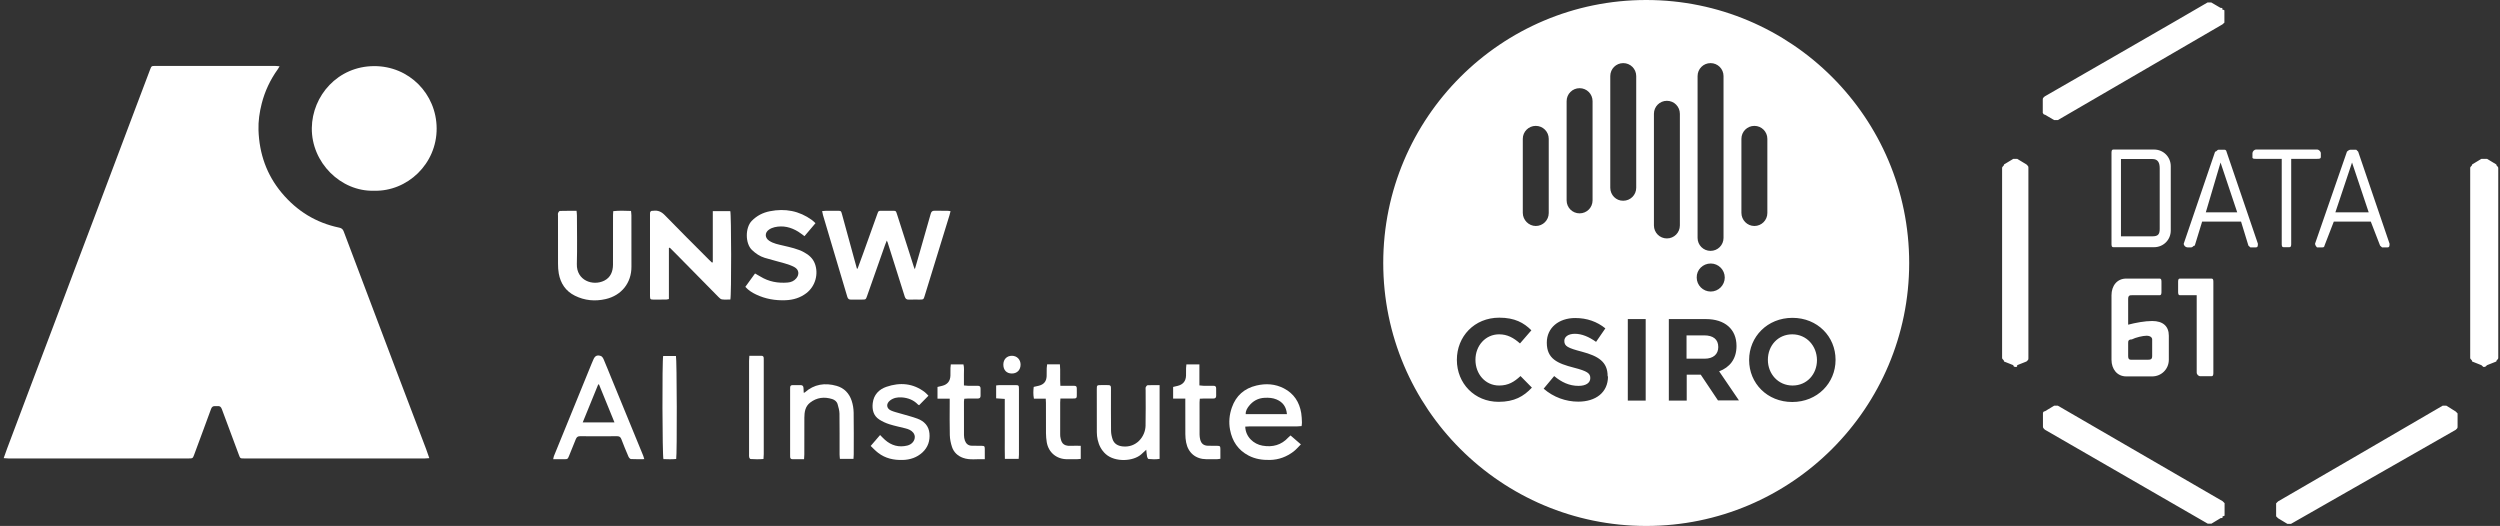
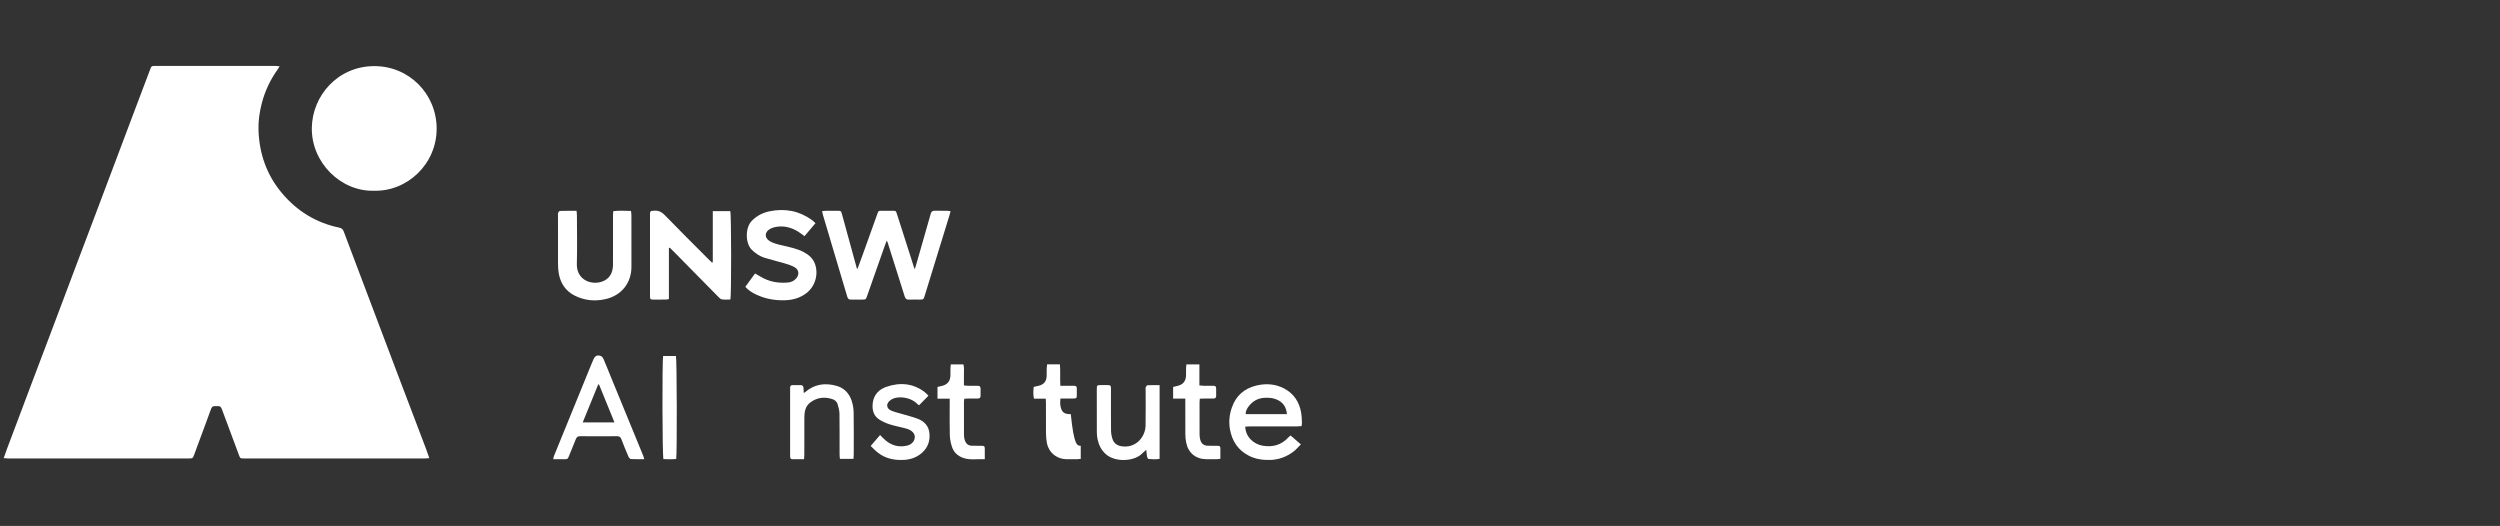
<svg xmlns="http://www.w3.org/2000/svg" version="1.1" id="Layer_1" x="0px" y="0px" viewBox="0 0 1426 300" style="enable-background:new 0 0 1426 300;" xml:space="preserve">
  <rect x="0" y="0" width="1426" height="300" fill="#333333" stroke="none" />
  <style type="text/css">
	.st0{fill:#FFFFFF;}
</style>
  <g>
    <path class="st0" d="M244.879,261.334c-1.058,0.07-1.764,0.157-2.469,0.159c-34.388,0.007-68.776,0.007-103.162,0.004   c-2.244,0-2.235-0.019-2.996-2.059c-3.239-8.686-6.509-17.361-9.703-26.065c-0.464-1.264-1.116-1.874-2.458-1.729   c-0.459,0.05-0.93,0.041-1.39,0.004c-1.265-0.105-1.921,0.511-2.335,1.671c-1.381,3.866-2.828,7.709-4.251,11.56   c-1.814,4.906-3.619,9.817-5.451,14.718c-0.689,1.842-0.82,1.901-3.162,1.901c-29.088,0.002-58.174,0.001-87.261,0.001   c-5.168,0-10.337,0.006-15.504-0.007c-0.763-0.002-1.526-0.093-2.637-0.167c0.719-2.021,1.306-3.75,1.949-5.46   c4.542-12.088,9.087-24.173,13.648-36.254c4.28-11.336,8.593-22.661,12.872-33.999c4.045-10.718,8.057-21.448,12.1-32.167   c3.878-10.285,7.782-20.561,11.665-30.843c3.626-9.602,7.238-19.209,10.858-28.813c4.086-10.844,8.172-21.688,12.262-32.53   c2.712-7.187,5.423-14.373,8.152-21.554c0.788-2.073,0.826-2.093,3.023-2.094c22.792-0.006,45.585-0.005,68.378,0.004   c0.692,0,1.384,0.114,2.469,0.208c-0.492,0.807-0.751,1.299-1.073,1.747c-4.253,5.934-7.319,12.426-9.122,19.502   c-1.264,4.96-2.004,10.027-1.839,15.125c0.432,13.374,4.588,25.433,13.249,35.803c8.671,10.383,19.559,17.085,32.823,19.853   c1.284,0.269,2.046,0.845,2.529,2.146c3.604,9.681,7.294,19.329,10.948,28.992c6.395,16.909,12.771,33.825,19.178,50.729   c5.609,14.798,11.255,29.583,16.872,44.378C243.664,257.736,244.206,259.409,244.879,261.334z" />
    <path class="st0" d="M213.352,108.796c-18.937,0.568-35.747-16.049-35.492-35.797c0.238-18.386,14.795-35.23,35.564-35.286   c19.946-0.052,35.509,15.837,35.642,35.455C249.204,93.527,232.275,109.321,213.352,108.796z" />
    <path class="st0" d="M489.155,153.272c1.09-2.971,2.196-5.937,3.267-8.915c2.669-7.417,5.323-14.838,7.982-22.259   c0.665-1.854,0.665-1.862,2.708-1.872c1.988-0.011,3.976-0.014,5.964,0.001c1.915,0.015,1.949,0.017,2.529,1.82   c2.295,7.123,4.57,14.255,6.849,21.384c0.948,2.965,1.885,5.934,2.835,8.899c0.096,0.298,0.246,0.577,0.536,1.247   c1-3.469,1.894-6.566,2.784-9.665c2.101-7.32,4.228-14.633,6.272-21.969c0.345-1.24,0.909-1.768,2.197-1.736   c2.45,0.062,4.904,0.006,7.355,0.027c0.509,0.005,1.015,0.129,1.764,0.23c-0.238,0.907-0.407,1.659-0.633,2.393   c-4.712,15.319-9.434,30.635-14.146,45.955c-0.607,1.971-0.678,2.055-2.761,2.068c-2.054,0.013-4.111-0.058-6.162,0.024   c-1.343,0.053-2.04-0.435-2.437-1.745c-1.484-4.879-3.064-9.729-4.603-14.591c-1.719-5.43-3.43-10.863-5.15-16.294   c-0.077-0.244-0.207-0.471-0.471-1.061c-0.412,1.032-0.739,1.776-1.009,2.54c-3.416,9.682-6.823,19.367-10.231,29.051   c-0.728,2.066-0.725,2.072-2.954,2.079c-2.054,0.006-4.11-0.041-6.163,0.015c-1.171,0.032-1.815-0.39-2.158-1.551   c-3.039-10.289-6.119-20.566-9.184-30.847c-1.57-5.267-3.139-10.535-4.693-15.807c-0.199-0.672-0.303-1.372-0.499-2.279   c0.884-0.077,1.523-0.175,2.163-0.181c2.186-0.02,4.374-0.019,6.56-0.005c2.046,0.013,2.082,0.037,2.605,1.943   c2.365,8.622,4.719,17.246,7.08,25.87c0.471,1.719,0.948,3.437,1.421,5.156C488.9,153.222,489.027,153.247,489.155,153.272z" />
    <path class="st0" d="M406.58,149.571c0-9.652,0-19.303,0-29.149c3.457,0,6.724,0,9.976,0c0.594,1.495,0.692,48.116,0.037,50.416   c-1.54,0-3.191,0.151-4.792-0.067c-0.739-0.101-1.467-0.839-2.053-1.433c-7.87-7.962-15.711-15.95-23.566-23.928   c-1.372-1.394-2.767-2.763-4.153-4.143c-0.162,0.063-0.324,0.125-0.486,0.188c0,9.686,0,19.373,0,29.114   c-0.716,0.14-1.152,0.295-1.591,0.299c-2.451,0.025-4.904,0.039-7.355,0.006c-1.636-0.022-1.768-0.192-1.831-1.862   c-0.015-0.398-0.005-0.795-0.005-1.193c0-14.843,0-29.686,0-44.529c0-0.464,0.025-0.929,0.001-1.391   c-0.059-1.158,0.435-1.755,1.636-1.669c0.066,0.005,0.134,0.006,0.199-0.004c2.679-0.373,4.677,0.503,6.637,2.531   c8.336,8.62,16.871,17.05,25.336,25.547c0.502,0.504,1.032,0.98,1.549,1.468C406.273,149.704,406.427,149.638,406.58,149.571z" />
    <path class="st0" d="M328.866,120.258c0.086,1.059,0.213,1.892,0.214,2.725c0.014,9.207,0.208,18.418-0.046,27.618   c-0.26,9.389,9.115,12.728,15.636,9.481c3.601-1.794,4.955-5.202,4.98-9.097c0.046-7.219,0.014-14.438,0.014-21.658   c0-2.251-0.008-4.504,0.006-6.755c0.005-0.648,0.076-1.295,0.128-2.125c3.391-0.408,6.656-0.213,10.141-0.123   c0.083,0.949,0.215,1.775,0.217,2.602c0.014,9.736-0.033,19.473,0.021,29.208c0.051,9.174-5.628,16.369-14.686,18.455   c-6.061,1.396-11.979,0.865-17.597-1.933c-5.259-2.619-8.156-7.019-9.176-12.691c-0.325-1.81-0.412-3.682-0.42-5.526   c-0.04-9.074-0.019-18.147-0.018-27.222c0-0.596-0.121-1.24,0.066-1.773c0.162-0.461,0.674-1.123,1.048-1.133   C322.487,120.218,325.583,120.258,328.866,120.258z" />
    <path class="st0" d="M465.156,127.294c-2.182,2.577-4.202,4.964-6.276,7.414c-1.332-0.961-2.404-1.836-3.571-2.558   c-4.155-2.571-8.634-3.662-13.475-2.567c-1.131,0.256-2.283,0.752-3.233,1.414c-2.435,1.694-2.39,4.596,0.057,6.27   c2.463,1.684,5.374,2.172,8.201,2.847c3.993,0.951,8.024,1.776,11.693,3.739c2.825,1.512,5.145,3.519,6.281,6.611   c2.107,5.733,0.331,12.751-4.886,16.75c-3.49,2.676-7.507,3.857-11.837,4.032c-5.844,0.237-11.48-0.721-16.793-3.245   c-2.212-1.052-4.298-2.306-6.182-4.376c1.828-2.522,3.632-5.009,5.538-7.638c1.122,0.64,2.098,1.161,3.038,1.739   c4.812,2.966,10.075,3.898,15.626,3.429c1.896-0.161,3.607-0.883,4.864-2.397c1.88-2.264,1.52-4.99-1.058-6.398   c-1.721-0.941-3.64-1.572-5.532-2.132c-3.805-1.126-7.681-2.017-11.471-3.184c-2.747-0.846-5.074-2.436-7.196-4.444   c-3.93-3.718-3.921-12.756-0.133-16.619c2.909-2.967,6.344-4.71,10.336-5.5c8.677-1.718,16.704-0.247,23.935,4.984   C463.714,125.921,464.259,126.498,465.156,127.294z" />
    <path class="st0" d="M367.506,261.905c-2.753,0-5.19,0.08-7.614-0.065c-0.508-0.031-1.164-0.806-1.414-1.384   c-1.415-3.283-2.78-6.59-4.049-9.932c-0.471-1.242-1.123-1.724-2.477-1.712c-7.022,0.062-14.044,0.062-21.066,0   c-1.379-0.012-2.01,0.566-2.473,1.762c-1.219,3.149-2.524,6.264-3.799,9.391c-0.78,1.91-0.852,1.962-2.918,1.972   c-1.969,0.011-3.936,0.002-6.154,0.002c0.189-0.828,0.235-1.342,0.42-1.798c3.517-8.648,7.054-17.289,10.58-25.932   c3.601-8.828,7.196-17.66,10.797-26.488c0.35-0.858,0.736-1.701,1.091-2.558c0.892-2.153,2.108-2.855,4.291-2.112   c0.663,0.226,1.256,1.112,1.566,1.831c1.569,3.65,3.028,7.346,4.535,11.022c6.033,14.701,12.07,29.4,18.099,44.103   C367.115,260.483,367.228,260.993,367.506,261.905z M332.388,240.924c6.158,0,11.987,0,18.106,0   c-3.01-7.379-5.915-14.504-8.822-21.629c-0.151-0.008-0.302-0.015-0.453-0.024C338.295,226.438,335.372,233.607,332.388,240.924z" />
    <path class="st0" d="M736.123,248.38c1.902,1.643,3.768,3.255,5.899,5.094c-1.482,1.469-2.66,2.907-4.095,4.01   c-3.987,3.063-8.491,4.77-13.591,4.872c-4.244,0.084-8.298-0.499-12.114-2.483c-6.037-3.14-9.372-8.194-10.609-14.757   c-0.815-4.328-0.392-8.598,1.053-12.717c2.353-6.712,7.097-10.875,14.013-12.505c5.395-1.272,10.68-0.946,15.658,1.629   c5.71,2.954,8.84,7.823,9.882,14.069c0.292,1.752,0.318,3.552,0.407,5.333c0.032,0.639-0.111,1.286-0.193,2.112   c-0.961,0.069-1.792,0.177-2.625,0.179c-9.076,0.012-18.152,0.005-27.228,0.013c-0.767,0.001-1.532,0.075-2.292,0.115   c0.189,5.947,4.86,9.984,9.82,10.856c5.77,1.014,10.759-0.31,14.79-4.711C735.203,249.154,735.571,248.876,736.123,248.38z    M734.067,236.211c-0.37-4.183-2.327-6.824-5.884-8.347c-2.198-0.942-4.492-1.06-6.823-0.957c-3.747,0.164-6.755,1.84-9.014,4.748   c-0.97,1.248-1.869,2.674-1.797,4.557C718.465,236.211,726.176,236.211,734.067,236.211z" />
    <path class="st0" d="M661.436,219.683c0,14.185,0,27.999,0,42.057c-2.135,0.347-4.236,0.257-6.313,0.064   c-0.327-0.031-0.738-0.836-0.834-1.338c-0.234-1.216-0.306-2.463-0.472-3.941c-1.054,0.974-1.901,1.766-2.759,2.547   c-4.618,4.208-15.07,4.657-20.323-0.035c-2.477-2.214-3.896-4.997-4.616-8.154c-0.322-1.407-0.479-2.881-0.487-4.325   c-0.045-8.149-0.026-16.298-0.02-24.446c0.002-2.395,0.054-2.44,2.444-2.453c1.391-0.007,2.783,0.015,4.174,0.006   c0.983-0.007,1.475,0.447,1.458,1.442c-0.009,0.53,0.009,1.06,0.009,1.59c0.001,7.685-0.05,15.371,0.041,23.055   c0.019,1.616,0.372,3.289,0.893,4.825c0.885,2.603,3.017,3.747,5.635,4.05c7.926,0.918,13.009-5.624,13.16-11.756   c0.166-6.753,0.04-13.514,0.044-20.272c0-0.596-0.125-1.246,0.072-1.772c0.17-0.454,0.702-1.072,1.099-1.092   C656.807,219.627,658.981,219.683,661.436,219.683z" />
    <path class="st0" d="M458.637,261.922c-2.408,0-4.518,0-6.628,0c-0.917,0-1.307-0.498-1.31-1.372   c-0.001-0.464-0.015-0.928-0.015-1.391c-0.001-12.256-0.001-24.51,0-36.766c0-0.464,0.013-0.928,0.017-1.391   c0.006-0.899,0.467-1.33,1.356-1.33c1.524,0,3.048,0.014,4.57-0.011c1.19-0.019,1.658,0.616,1.694,1.718   c0.028,0.855,0.079,1.711,0.123,2.645c0.261-0.07,0.483-0.063,0.602-0.17c5.34-4.758,11.529-5.647,18.187-3.75   c4.31,1.228,7.162,4.277,8.554,8.46c0.719,2.16,1.097,4.525,1.136,6.805c0.134,7.947,0.056,15.898,0.046,23.848   c-0.001,0.777-0.084,1.555-0.14,2.521c-2.615,0-5.077,0-7.748,0c-0.069-0.898-0.185-1.728-0.187-2.56   c-0.014-7.75,0.058-15.502-0.058-23.251c-0.027-1.804-0.568-3.629-1.067-5.388c-0.425-1.497-1.671-2.476-3.07-2.916   c-4.493-1.411-8.773-0.924-12.582,2.014c-2.806,2.164-3.284,5.325-3.308,8.567c-0.052,7.022-0.012,14.043-0.022,21.066   C458.787,260.045,458.702,260.821,458.637,261.922z" />
    <path class="st0" d="M496.638,254.369c1.96-2.276,3.588-4.169,5.365-6.233c1.045,1.04,1.879,1.959,2.804,2.774   c3.677,3.237,7.933,4.402,12.708,3.238c2.623-0.639,4.363-2.725,4.287-5.044c-0.025-0.782-0.385-1.678-0.877-2.294   c-1.111-1.395-2.739-2.036-4.432-2.466c-3.077-0.781-6.203-1.406-9.223-2.364c-1.991-0.632-3.961-1.537-5.716-2.667   c-3.401-2.191-4.181-5.679-3.742-9.409c0.551-4.696,3.542-7.805,7.752-9.251c7.74-2.658,15.256-2.118,21.995,3.078   c0.758,0.584,1.378,1.35,2.025,1.995c-1.875,1.905-3.565,3.621-5.312,5.396c-0.207-0.11-0.484-0.181-0.651-0.356   c-2.514-2.637-5.714-3.83-9.228-4.088c-2.389-0.175-4.767,0.232-6.754,1.795c-2.3,1.809-2.086,4.5,0.586,5.692   c1.738,0.775,3.642,1.183,5.478,1.736c3.227,0.969,6.526,1.746,9.672,2.928c3.776,1.419,6.372,4.109,6.778,8.306   c0.409,4.241-0.839,8.041-4.02,10.954c-3.146,2.881-6.971,4.162-11.25,4.277c-5.125,0.137-9.892-0.89-14.001-4.067   C499.234,257.028,497.809,255.467,496.638,254.369z" />
    <path class="st0" d="M561.725,261.943c-4.44-0.244-8.482,0.653-12.414-0.778c-3.038-1.106-5.271-3.175-6.283-6.204   c-0.723-2.163-1.191-4.502-1.255-6.776c-0.17-6.023-0.059-12.053-0.06-18.081c0-0.786,0-1.571,0-2.705c-2.373,0-4.573,0-6.961,0   c0-2.412,0-4.48,0-6.687c0.906-0.215,1.792-0.419,2.675-0.639c3-0.748,4.587-2.69,4.695-5.813c0.05-1.455-0.004-2.914,0.025-4.372   c0.013-0.64,0.116-1.279,0.192-2.054c2.455,0,4.738,0,7.205,0c0.55,1.947,0.218,3.93,0.273,5.878   c0.056,1.977,0.012,3.956,0.012,6.145c0.87,0.076,1.565,0.177,2.262,0.187c1.854,0.026,3.71,0.043,5.564,0.002   c1.188-0.025,1.69,0.496,1.659,1.666c-0.034,1.324-0.034,2.65,0,3.974c0.031,1.19-0.521,1.662-1.687,1.637   c-1.854-0.039-3.709-0.018-5.564,0c-0.644,0.006-1.287,0.077-2.028,0.124c-0.08,0.652-0.195,1.161-0.196,1.669   c-0.012,6.359-0.031,12.717,0.015,19.076c0.007,1.042,0.174,2.133,0.523,3.11c0.625,1.75,1.881,2.88,3.844,2.933   c1.92,0.052,3.842,0.007,5.762,0.058c1.512,0.04,1.704,0.234,1.736,1.753C561.753,257.882,561.725,259.717,561.725,261.943z" />
    <path class="st0" d="M676.105,227.346c-2.454,0-4.603,0-6.953,0c0-2.345,0-4.414,0-6.635c0.879-0.209,1.763-0.413,2.643-0.632   c3.007-0.749,4.606-2.688,4.717-5.796c0.052-1.455-0.002-2.914,0.026-4.372c0.012-0.641,0.111-1.28,0.185-2.067   c2.495,0,4.826,0,7.417,0c0,4.034,0,7.91,0,11.999c0.932,0.084,1.627,0.192,2.321,0.201c1.92,0.027,3.842,0.025,5.763,0.014   c0.983-0.006,1.472,0.441,1.467,1.435c-0.007,1.391-0.022,2.783,0.013,4.173c0.031,1.175-0.484,1.685-1.666,1.659   c-1.788-0.039-3.576-0.017-5.365-0.001c-0.712,0.006-1.423,0.064-2.299,0.105c-0.059,0.787-0.148,1.426-0.149,2.066   c-0.011,6.16-0.021,12.321,0.011,18.48c0.005,0.916,0.143,1.849,0.363,2.74c0.573,2.322,1.995,3.463,4.386,3.539   c1.786,0.057,3.576-0.005,5.364,0.041c1.527,0.039,1.725,0.231,1.758,1.732c0.04,1.835,0.009,3.672,0.009,5.658   c-0.831,0.106-1.396,0.235-1.964,0.243c-1.986,0.026-3.974,0.018-5.962,0.009c-6.114-0.026-10.441-3.558-11.62-9.596   c-0.303-1.547-0.433-3.149-0.446-4.728c-0.051-5.894-0.02-11.79-0.021-17.685C676.105,229.207,676.105,228.486,676.105,227.346z" />
-     <path class="st0" d="M616.455,254.281c0,2.758,0,5.036,0,7.478c-0.795,0.069-1.434,0.164-2.075,0.172   c-1.921,0.021-3.843,0.017-5.763,0.006c-5.97-0.031-10.566-3.853-11.552-9.705c-0.284-1.688-0.42-3.418-0.437-5.13   c-0.052-5.763-0.017-11.527-0.025-17.29c-0.001-0.712-0.062-1.424-0.108-2.414c-2.293,0-4.441,0-6.751,0   c-0.466-2.392-0.357-4.514-0.118-6.707c1.094-0.251,2.059-0.442,3.007-0.693c2.824-0.745,4.243-2.479,4.37-5.411   c0.066-1.521,0.005-3.048,0.044-4.57c0.018-0.703,0.141-1.403,0.227-2.208c2.475,0,4.761,0,7.29,0   c0.373,4.03-0.041,7.985,0.266,12.245c1.88,0,3.639-0.009,5.4,0.001c4.385,0.027,3.962-0.459,3.979,3.904   c0.013,3.54,0.215,3.368-3.332,3.361c-1.963-0.004-3.926-0.001-6.024-0.001c-0.057,0.948-0.129,1.591-0.13,2.236   c-0.008,6.028-0.006,12.057-0.004,18.085c0,0.398-0.026,0.801,0.036,1.19c0.515,3.261,1.253,5.714,6.014,5.466   C612.597,254.202,614.432,254.281,616.455,254.281z" />
-     <path class="st0" d="M427.425,202.95c2.509,0,4.748-0.005,6.986,0.002c0.822,0.002,1.185,0.48,1.214,1.256   c0.02,0.529,0.025,1.059,0.025,1.589c0.001,17.743,0.002,35.485-0.005,53.227c0,0.842-0.09,1.685-0.154,2.785   c-2.546,0.221-4.968,0.18-7.382,0.011c-0.289-0.02-0.676-0.594-0.771-0.974c-0.142-0.563-0.077-1.182-0.077-1.777   c-0.002-17.743-0.004-35.485,0.005-53.227C427.265,205.001,427.355,204.158,427.425,202.95z" />
+     <path class="st0" d="M616.455,254.281c0,2.758,0,5.036,0,7.478c-0.795,0.069-1.434,0.164-2.075,0.172   c-1.921,0.021-3.843,0.017-5.763,0.006c-5.97-0.031-10.566-3.853-11.552-9.705c-0.284-1.688-0.42-3.418-0.437-5.13   c-0.052-5.763-0.017-11.527-0.025-17.29c-0.001-0.712-0.062-1.424-0.108-2.414c-2.293,0-4.441,0-6.751,0   c-0.466-2.392-0.357-4.514-0.118-6.707c1.094-0.251,2.059-0.442,3.007-0.693c2.824-0.745,4.243-2.479,4.37-5.411   c0.066-1.521,0.005-3.048,0.044-4.57c0.018-0.703,0.141-1.403,0.227-2.208c2.475,0,4.761,0,7.29,0   c0.373,4.03-0.041,7.985,0.266,12.245c1.88,0,3.639-0.009,5.4,0.001c4.385,0.027,3.962-0.459,3.979,3.904   c0.013,3.54,0.215,3.368-3.332,3.361c-1.963-0.004-3.926-0.001-6.024-0.001c-0.057,0.948-0.129,1.591-0.13,2.236   c0,0.398-0.026,0.801,0.036,1.19c0.515,3.261,1.253,5.714,6.014,5.466   C612.597,254.202,614.432,254.281,616.455,254.281z" />
    <path class="st0" d="M378.272,203.073c2.502,0,4.922,0,7.29,0c0.534,1.57,0.671,56.094,0.137,58.72   c-2.392,0.279-4.864,0.14-7.274,0.079C377.78,260.318,377.641,205.467,378.272,203.073z" />
-     <path class="st0" d="M568.202,227.212c0-2.492,0-4.825,0-7.351c0.736-0.076,1.369-0.192,2.003-0.196   c2.914-0.02,5.828-0.02,8.742-0.005c2.143,0.011,2.257,0.115,2.26,2.238c0.009,10.132,0.005,20.264,0.005,30.397   c0,2.384,0.011,4.768-0.007,7.152c-0.006,0.709-0.092,1.417-0.154,2.302c-2.621,0-5.081,0-7.868,0   c-0.124-3.845-0.043-7.594-0.057-11.339c-0.014-3.775-0.004-7.549-0.004-11.325c0-3.768,0-7.536,0-11.541   C571.442,227.431,569.907,227.328,568.202,227.212z" />
-     <path class="st0" d="M572.308,207.982c0-3.018,1.988-5.059,4.912-5.042c2.883,0.017,4.952,2.165,4.917,5.106   c-0.037,3.02-2.017,5.009-4.982,5.001C574.159,213.038,572.308,211.104,572.308,207.982z" />
  </g>
-   <path class="st0" d="M972.1,191.3H962v13.3h10.3c5,0,7.8-2.6,7.8-6.6v-0.1C980.1,193.5,977.1,191.3,972.1,191.3z M1022.3,190.7  c-8.2,0-13.9,6.5-13.9,14.5v0.1c0,7.9,5.8,14.6,14.1,14.6c8.2,0,13.9-6.5,13.9-14.5v-0.1C1036.3,197.3,1030.5,190.7,1022.3,190.7z   M939,0c-82.8,0-150,67.2-150,150s67.2,150,150,150s150-67.2,150-150S1021.8,0,939,0z M893.6,57.7c0-4.1,3.3-7.4,7.4-7.4  s7.4,3.3,7.4,7.4v56.6c0,4.1-3.3,7.4-7.4,7.4s-7.4-3.3-7.4-7.4V57.7z M854.8,229.2c-13.7,0-23.8-10.5-23.8-23.9v-0.1  c0-13.2,9.9-24,24.2-24c8.8,0,14,2.9,18.3,7.2l-6.5,7.5c-3.6-3.2-7.2-5.2-11.9-5.2c-7.8,0-13.5,6.5-13.5,14.5v0.1  c0,7.9,5.5,14.6,13.5,14.6c5.3,0,8.6-2.1,12.2-5.4l6.5,6.6C869.1,226.1,863.8,229.2,854.8,229.2z M868.6,121.4V79.2  c0-4.1,3.3-7.4,7.4-7.4s7.4,3.3,7.4,7.4v42.3c0,4.1-3.3,7.4-7.4,7.4C872,128.9,868.6,125.5,868.6,121.4z M917.2,214.7  c0,9.2-7,14.4-17,14.4c-7,0-14.1-2.5-19.7-7.4l6-7.2c4.2,3.5,8.6,5.6,13.9,5.6c4.2,0,6.7-1.7,6.7-4.4v-0.1c0-2.6-1.6-3.9-9.4-5.9  c-9.3-2.4-15.4-5-15.4-14.2v-0.1c0-8.4,6.8-14,16.2-14c6.8,0,12.5,2.1,17.2,5.9l-5.3,7.7c-4.1-2.9-8.1-4.6-12.1-4.6  c-3.9,0-6,1.8-6,4v0.1c0,3,2,4,10,6.1c9.4,2.5,14.7,5.8,14.7,13.9v0.2H917.2z M918.5,107.1V43.4c0-4.1,3.3-7.4,7.4-7.4  c4.1,0,7.4,3.3,7.4,7.4v63.7c0,4.1-3.3,7.4-7.4,7.4C921.8,114.6,918.5,111.2,918.5,107.1z M938.7,228.5h-10.2V182h10.2V228.5z   M968.3,43.4c0-4.1,3.3-7.4,7.4-7.4c4.1,0,7.4,3.3,7.4,7.4v92.3c0,4.1-3.3,7.4-7.4,7.4c-4.1,0-7.4-3.3-7.4-7.4V43.4z M975.8,150.3  c4.4,0,8,3.6,8,8s-3.6,8-8,8c-4.4,0-8-3.6-8-8C967.7,153.9,971.3,150.3,975.8,150.3z M943.4,128.6V64.9c0-4.1,3.3-7.4,7.4-7.4  c4.1,0,7.4,3.3,7.4,7.4v63.7c0,4.1-3.3,7.4-7.4,7.4S943.4,132.7,943.4,128.6z M980,228.5l-9.9-14.8h-8v14.8h-10.2V182H973  c10.9,0,17.5,5.8,17.5,15.3v0.1c0,7.5-4,12.2-9.9,14.4l11.3,16.6H980V228.5z M993.3,121.4V79.2c0-4.1,3.3-7.4,7.4-7.4  c4.1,0,7.4,3.3,7.4,7.4v42.3c0,4.1-3.3,7.4-7.4,7.4C996.6,128.9,993.3,125.5,993.3,121.4z M1047,205.3c0,13.2-10.4,24-24.7,24  s-24.6-10.7-24.6-23.9v-0.1c0-13.2,10.4-24,24.7-24c14.3,0,24.6,10.7,24.6,23.9V205.3z M1255.1,214.6c6.3,0,6.3,0,6.3,0  c1.1,0,1.1-1.1,1.1-2.1c0-51.5,0-51.5,0-51.5c0-1.1,0-2.1-1.1-2.1c-17.9,0-17.9,0-17.9,0c-1.1,0-1.1,1-1.1,2.1c0,5.3,0,5.3,0,5.3  c0,1,0,2.1,1.1,2.1c9.5,0,9.5,0,9.5,0c0,44.1,0,44.1,0,44.1C1253,213.6,1254,214.6,1255.1,214.6z M1166.4,65.4  c5.3,3.1,5.3,3.1,5.3,3.1s1.1,0,2.1,0c93.9-54.6,93.9-54.6,93.9-54.6l1.1-1c0-6.3,0-6.3,0-6.3c0-1,0-1-1.1-1c0-1.1,0-1.1-1.1-1.1  c-5.3-3.1-5.3-3.1-5.3-3.1s-1.1,0-2.1,0c-10.6,6.3-92.9,53.6-92.9,53.6c-1.1,1-1.1,1-1.1,2.1c0,6.3,0,6.3,0,6.3v1  C1165.4,64.4,1165.4,65.4,1166.4,65.4z M1286.7,90.6c14.8,0,14.8,0,14.8,0c0,48.3,0,48.3,0,48.3c0,1.1,0,2.1,1.1,2.1  c3.2,0,3.2,0,3.2,0c1.1,0,1.1-1,1.1-2.1c0-48.3,0-48.3,0-48.3c14.8,0,14.8,0,14.8,0c1.1,0,2.1,0,2.1-1.1c0-2.1,0-2.1,0-2.1  c0-1-1.1-2.1-2.1-2.1c-34.8,0-34.8,0-34.8,0c-1.1,0-2.1,1.1-2.1,2.1c0,2.1,0,2.1,0,2.1C1284.6,90.6,1285.7,90.6,1286.7,90.6z   M1321.6,141.1c3.2,0,3.2,0,3.2,0c1.1,0,1.1-1,1.1-1c5.3-13.7,5.3-13.7,5.3-13.7c21.1,0,21.1,0,21.1,0c5.3,13.7,5.3,13.7,5.3,13.7  l1.1,1c3.2,0,3.2,0,3.2,0c1.1,0,1.1-1,1.1-2.1c-17.9-52.5-17.9-52.5-17.9-52.5l-1.1-1.1c-3.2,0-3.2,0-3.2,0c-1.1,0-2.1,1.1-2.1,1.1  c-18.2,52.5-18.2,52.5-18.2,52.5C1320.5,140,1321.6,141.1,1321.6,141.1z M1341.6,92.7c9.5,28.4,9.5,28.4,9.5,28.4h-19  C1341.6,92.7,1341.6,92.7,1341.6,92.7z M1423.9,93.8c-5.3-3.2-5.3-3.2-5.3-3.2c-1.1,0-1.1,0-2.1,0c0,0,0,0-1.1,0  c-5.3,3.2-5.3,3.2-5.3,3.2c0,1-1.1,1-1.1,2.1c0,108.2,0,108.2,0,108.2c0,1,1.1,1,1.1,2.1c5.3,2.1,5.3,2.1,5.3,2.1c1.1,1,1.1,1,1.1,1  c1.1,0,1.1,0,2.1-1c5.3-2.1,5.3-2.1,5.3-2.1c0-1,1.1-1,1.1-2.1c0-108.2,0-108.2,0-108.2C1425,94.8,1423.9,94.8,1423.9,93.8z   M1216,168.4c15.8,0,15.8,0,15.8,0c1.1,0,1.1-1.1,1.1-2.1c0-5.3,0-5.3,0-5.3c0-1.1,0-2.1-1.1-2.1c-19,0-19,0-19,0  c-5.3,0-8.4,4.2-8.4,9.5c0,36.8,0,36.8,0,36.8c0,5.3,3.2,9.5,8.4,9.5c14.8,0,14.8,0,14.8,0c5.3,0,9.5-4.2,9.5-9.5  c0-13.7,0-13.7,0-13.7c0-5.3-3.2-8.4-9.5-8.4c-4.2,0-9.5,1-13.7,2.1c0-14.7,0-14.7,0-14.7C1213.9,168.4,1215,168.4,1216,168.4z   M1216,193.6c2.1-1.1,6.3-2.1,8.4-2.1s3.2,1,3.2,2.1v9.5c0,2.1-1.1,2.1-3.2,2.1c-8.4,0-8.4,0-8.4,0c-1.1,0-2.1,0-2.1-2.1  c0-7.4,0-7.4,0-7.4C1213.9,194.7,1213.9,193.6,1216,193.6z M1395.4,231.4c-1.1,0-1.1,0-2.1,0c-10.6,6.3-93.9,54.6-93.9,54.6  l-1.1,1.1c0,6.3,0,6.3,0,6.3c0,1.1,0,1.1,0,1.1c1.1,1.1,1.1,1.1,1.1,1.1c5.3,3.2,5.3,3.2,5.3,3.2c1.1,0,2.1,0,2.1,0  c93.9-53.6,93.9-53.6,93.9-53.6c1.1-1,1.1-1,1.1-2.1c0-6.3,0-6.3,0-6.3v-1l-1.1-1.1C1395.4,231.4,1395.4,231.4,1395.4,231.4z   M1173.8,231.4c-1.1,0-2.1,0-2.1,0c-5.3,3.2-5.3,3.2-5.3,3.2c-1.1,0-1.1,1.1-1.1,1.1v1c0,6.3,0,6.3,0,6.3c0,1,0,1,1.1,2.1  c92.9,53.6,92.9,53.6,92.9,53.6c1.1,0,2.1,0,2.1,0c5.3-3.2,5.3-3.2,5.3-3.2c1.1,0,1.1,0,1.1-1.1c1.1,0,1.1,0,1.1-1.1  c0-6.3,0-6.3,0-6.3l-1.1-1.1C1257.2,279.8,1173.8,231.4,1173.8,231.4z M1150.6,90.6c0,0,0,0-1.1,0h-1.1c-5.3,3.2-5.3,3.2-5.3,3.2  c0,1-1.1,1-1.1,2.1c0,108.2,0,108.2,0,108.2c0,1,1.1,1,1.1,2.1c5.3,2.1,5.3,2.1,5.3,2.1c0,1,1.1,1,1.1,1c1.1,0,1.1,0,1.1-1  c5.3-2.1,5.3-2.1,5.3-2.1c1.1-1,1.1-1,1.1-2.1c0-108.2,0-108.2,0-108.2c0-1,0-1-1.1-2.1C1150.6,90.6,1150.6,90.6,1150.6,90.6z   M1238.2,94.8c0-5.3-4.2-9.5-9.5-9.5c-23.2,0-23.2,0-23.2,0c-1.1,0-1.1,1.1-1.1,2.1c0,51.5,0,51.5,0,51.5c0,1.1,0,2.1,1.1,2.1  c23.2,0,23.2,0,23.2,0c5.3,0,9.5-4.2,9.5-9.5C1238.2,94.8,1238.2,94.8,1238.2,94.8z M1231.9,130.6c0,3.2-1.1,4.2-4.2,4.2  c-17.9,0-17.9,0-17.9,0c0-44.1,0-44.1,0-44.1c17.9,0,17.9,0,17.9,0c3.2,0,4.2,2.1,4.2,5.3V130.6z M1268.8,85.4c-3.2,0-3.2,0-3.2,0  c-1.1,0-1.1,1.1-2.1,1.1c-17.9,52.5-17.9,52.5-17.9,52.5c0,1.1,1.1,2.1,2.1,2.1c2.1,0,2.1,0,2.1,0c1.1,0,1.1-1,2.1-1  c4.2-13.7,4.2-13.7,4.2-13.7c22.2,0,22.2,0,22.2,0c4.2,13.7,4.2,13.7,4.2,13.7l1.1,1c3.2,0,3.2,0,3.2,0c1.1,0,1.1-1,1.1-2.1  C1270,86.5,1270,86.5,1270,86.5S1269.9,85.4,1268.8,85.4z M1258.2,121.1c8.4-28.4,8.4-28.4,8.4-28.4c9.5,28.4,9.5,28.4,9.5,28.4  H1258.2z" />
</svg>